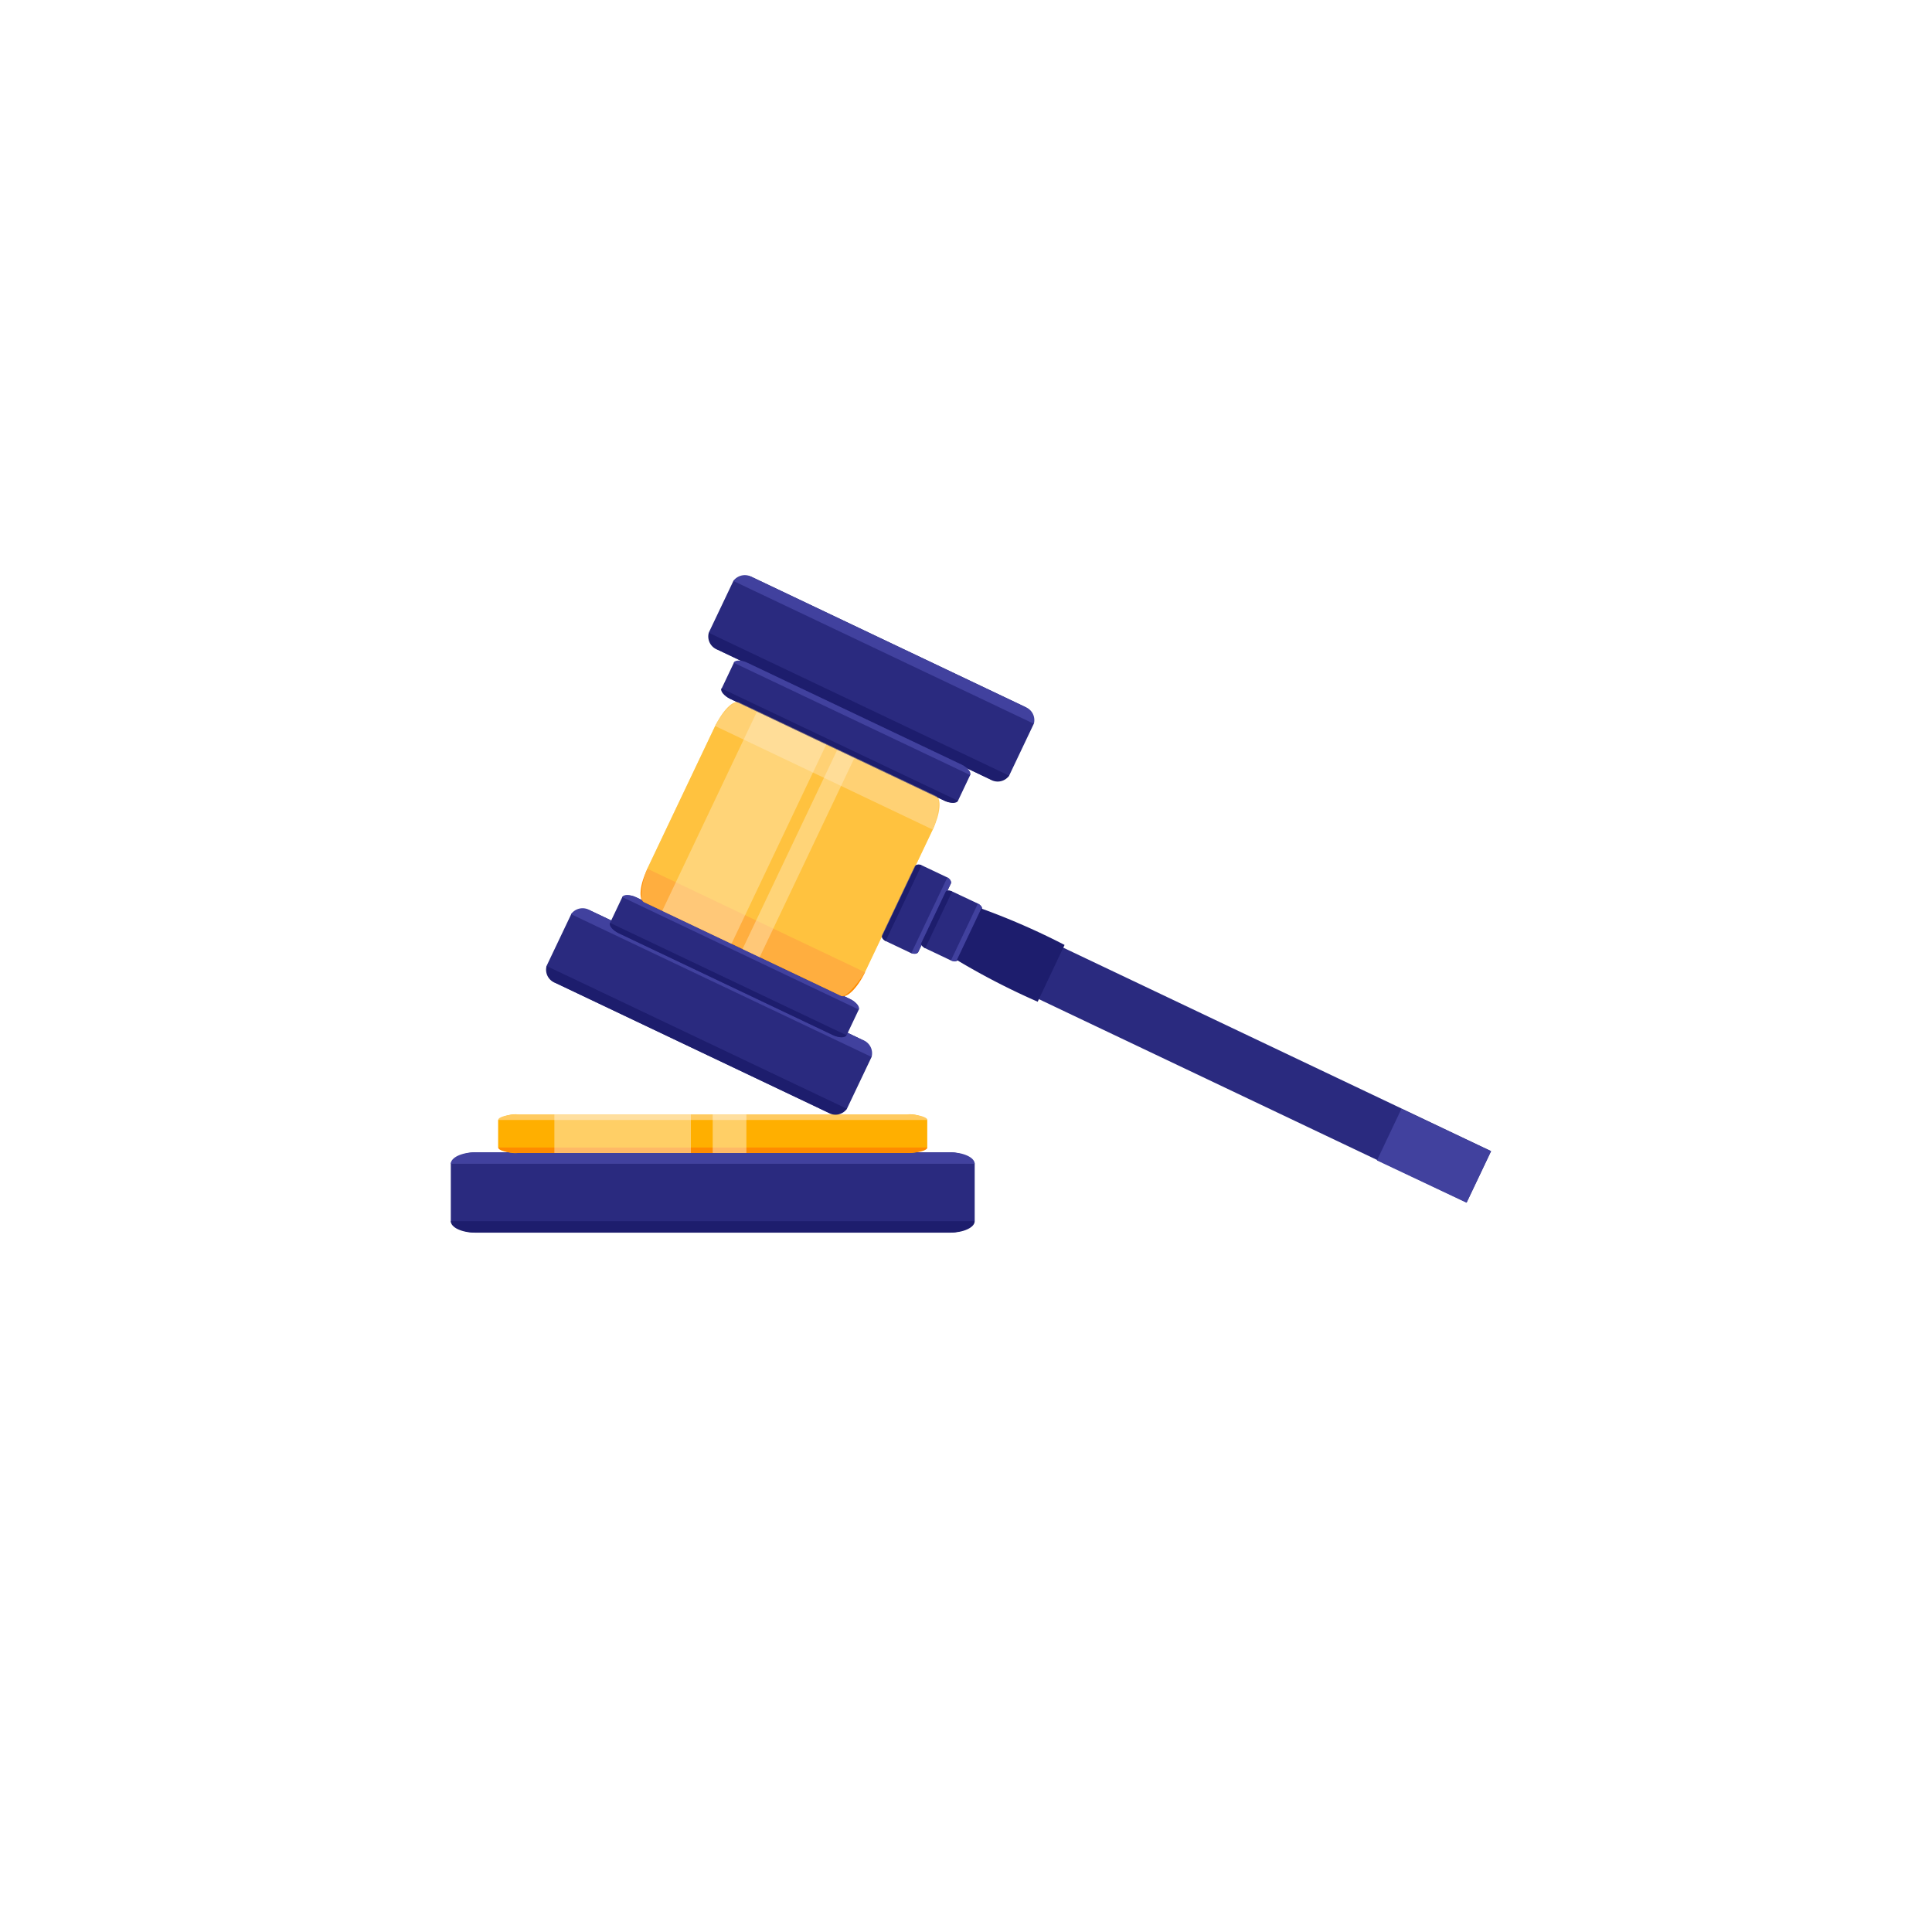
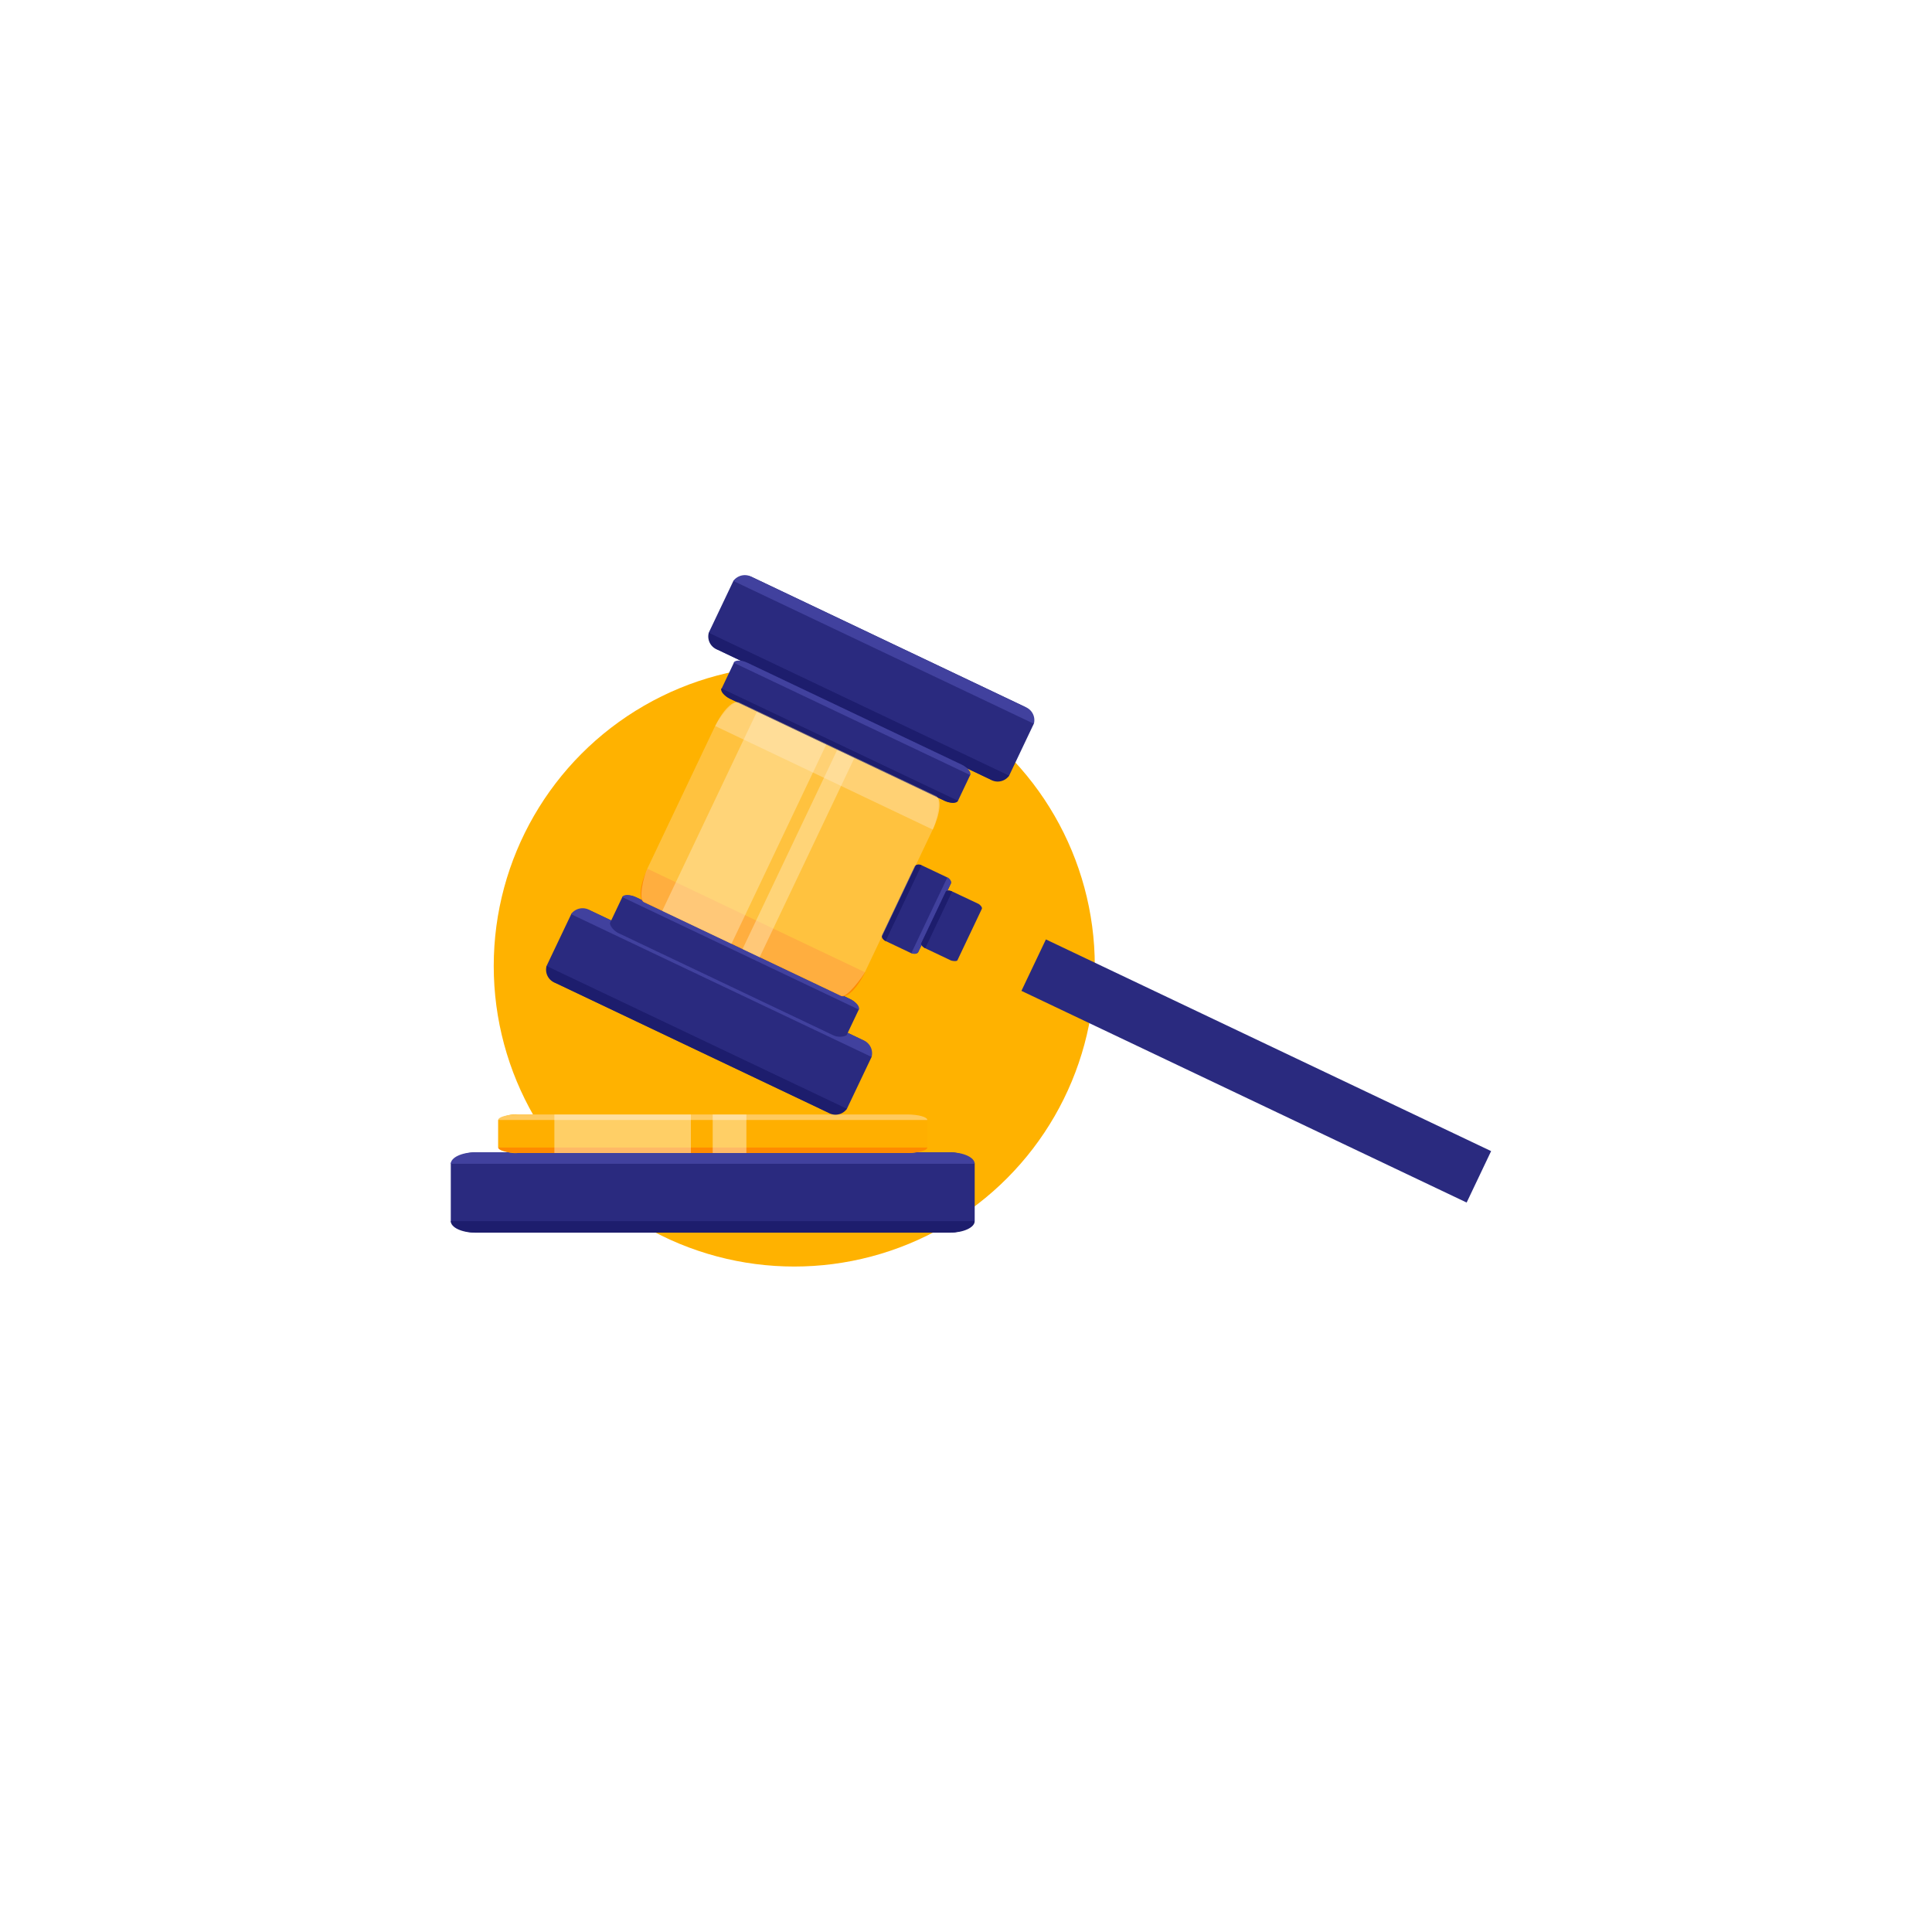
<svg xmlns="http://www.w3.org/2000/svg" width="90" height="90">
  <defs>
    <filter id="a" x="14" y="22" width="46" height="46" filterUnits="userSpaceOnUse">
      <feOffset dy="3" />
      <feGaussianBlur stdDeviation="3" result="b" />
      <feFlood flood-opacity=".161" />
      <feComposite operator="in" in2="b" />
      <feComposite in="SourceGraphic" />
    </filter>
    <filter id="c" x="0" y="0" width="90" height="90" filterUnits="userSpaceOnUse">
      <feOffset dy="3" />
      <feGaussianBlur stdDeviation="3" result="d" />
      <feFlood flood-opacity=".161" />
      <feComposite operator="in" in2="d" />
      <feComposite in="SourceGraphic" />
    </filter>
    <style>.i{fill:#fff}.c{fill:#2a2a7f}.c,.d,.e,.f,.g,.h{fill-rule:evenodd}.d{fill:#41419e}.e{fill:#1d1d6d}.f{fill:#ffaf00}.g{fill:#ffca5f}.h{fill:#ff8b00}.i{opacity:.4}</style>
  </defs>
  <g filter="url(#a)">
    <circle cx="14" cy="14" r="14" transform="translate(23 28)" fill="#ffb200" />
  </g>
  <g filter="url(#c)">
-     <rect width="72" height="72" rx="36" transform="translate(9 6)" fill="#fff" />
-   </g>
+     </g>
  <path class="c" d="M22.143 53.679h22.113c.627 0 1.149.382 1.149.535v2.67a1.486 1.486 0 01-1.149.535H22.143c-.629 0-1.143-.37-1.143-.535V54.21c0-.151.514-.531 1.143-.531z" />
  <path class="d" d="M22.143 53.679h22.113c.627 0 1.149.24 1.149.535H21c0-.295.514-.535 1.143-.535z" />
  <path class="e" d="M22.143 57.422h22.113c.627 0 1.149-.24 1.149-.535H21c0 .295.514.535 1.143.535z" />
  <path class="f" d="M24.145 51.916h18.11a1.378 1.378 0 01.94.257v1.281a1.6 1.6 0 01-.94.256h-18.11a1.356 1.356 0 01-.94-.256v-1.281a1.4 1.4 0 01.94-.257z" />
  <path class="g" d="M24.145 51.916h18.114c.515 0 .94.116.94.257h-19.99c0-.141.421-.257.936-.257z" />
  <path class="h" d="M24.145 53.71h18.114c.515 0 .94-.115.94-.256h-19.99c0 .141.421.256.936.256z" />
  <path class="i" d="M25.825 51.916h6.359v1.795h-6.359zM33.2 51.916h1.57v1.795H33.2z" />
  <path fill="#2a2a7f" d="M47.582 46.158l1.14-2.396 20.74 9.861-1.14 2.396z" />
-   <path class="d" d="M64.143 54.057l1.14-2.4 4.174 1.97-1.14 2.4z" />
  <path class="c" d="M27.494 42.412l12.682 6.029a.8.8 0 01.426.795l-1.149 2.415a.908.908 0 01-.885.171l-12.682-6.029a.787.787 0 01-.425-.795l1.149-2.414a.8.8 0 01.884-.172z" />
  <path class="d" d="M27.494 42.413l12.682 6.029a.656.656 0 01.426.795l-14-6.652a.66.66 0 01.892-.172z" />
  <path class="e" d="M25.886 45.794l12.682 6.029a.653.653 0 00.885-.171l-13.991-6.653a.654.654 0 00.424.795z" />
  <path class="c" d="M29.62 41.793l9.986 4.749c.284.135.435.418.4.486l-.57 1.2a.734.734 0 01-.627-.005l-9.989-4.75c-.283-.135-.436-.418-.4-.485l.57-1.2c.03-.066.345-.129.63.005z" />
  <path class="d" d="M29.618 41.794l9.986 4.749c.284.135.465.353.4.486l-11.018-5.24c.065-.133.349-.13.632.005z" />
-   <path class="e" d="M28.819 43.472l9.986 4.748c.284.135.567.138.627.005L28.419 42.99c-.065.128.117.347.4.482z" />
  <path class="f" d="M34.423 32.718l9.187 4.367c.261.124.023 1.176-.158 1.556l-3.16 6.647c-.1.2-.846 1.228-1.107 1.1l-9.187-4.368c-.261-.124-.032-1.156.158-1.555l3.16-6.647c.173-.362.85-1.224 1.107-1.1z" />
  <path class="g" d="M34.423 32.722l9.187 4.367c.261.124.19.824-.158 1.556L33.32 33.822c.344-.732.842-1.228 1.103-1.1z" />
  <path class="h" d="M29.998 42.024l9.192 4.368c.261.124.759-.373 1.107-1.1l-10.132-4.82c-.362.728-.428 1.428-.167 1.552z" />
  <path class="c" d="M42.613 40.358l-1.519 3.2c-.043.091.093.247.161.279l1.2.57c.037.017.276.04.319-.051l1.522-3.2c.043-.091-.09-.245-.162-.279l-1.2-.57c-.069-.032-.278-.04-.321.051z" />
  <path class="e" d="M42.612 40.358l-1.519 3.2c-.043.091.029.216.161.279q.888-1.865 1.671-3.525a.232.232 0 00-.313.046z" />
  <path class="d" d="M44.295 41.156l-1.522 3.192c-.043.091-.186.114-.319.051l1.677-3.525c.132.066.204.191.164.282z" />
  <path class="c" d="M44.059 41.535l-1.14 2.4c-.032.069.113.209.182.238l1.2.57c.037.017.267.058.3-.01l1.139-2.4c.032-.068-.1-.209-.181-.238l-1.2-.566c-.065-.035-.268-.062-.3.006z" />
  <path class="e" d="M44.059 41.535l-1.14 2.4c-.032.069.049.175.182.238l1.254-2.644c-.129-.066-.264-.061-.296.006z" />
-   <path class="d" d="M45.737 42.333l-1.139 2.4c-.032.069-.167.073-.3.01l1.254-2.645c.136.057.218.167.185.235z" />
-   <path class="e" d="M45.713 42.322l-1.14 2.4a33.375 33.375 0 003.766 1.942l1.253-2.645a32.581 32.581 0 00-3.879-1.697z" />
  <path class="i" d="M30.849 42.433l4.426-9.31 3.226 1.535-4.426 9.309zM34.59 44.212l4.426-9.31.797.38-4.426 9.309z" />
  <path class="c" d="M33.443 30.271l12.682 6.033a.8.8 0 00.885-.172l1.149-2.418a.909.909 0 00-.425-.795L35.05 26.888a.786.786 0 00-.885.172l-1.149 2.414a.807.807 0 00.427.797z" />
  <path class="e" d="M33.443 30.272l12.682 6.033a.654.654 0 00.885-.172l-13.992-6.656a.654.654 0 00.425.795z" />
  <path class="d" d="M35.051 26.895l12.682 6.029a.655.655 0 01.429.791l-14-6.652a.663.663 0 01.889-.168z" />
  <path class="c" d="M34.014 32.553L44 37.301c.284.135.6.074.627 0l.57-1.2a.744.744 0 00-.4-.485l-9.983-4.743c-.283-.135-.6-.077-.627 0l-.57 1.2c-.039.06.111.345.397.48z" />
  <path class="e" d="M34.011 32.553l9.986 4.748c.284.135.567.138.627 0l-11.019-5.234c-.059.132.123.351.406.486z" />
  <path class="d" d="M34.809 30.873l9.986 4.748c.284.135.465.353.4.485l-11.016-5.233c.063-.137.347-.135.63 0z" />
  <path d="M34.422 32.718l9.187 4.367c.261.124.023 1.176-.158 1.556l-3.16 6.647c-.1.2-.846 1.228-1.107 1.1l-9.187-4.368c-.261-.124-.032-1.156.158-1.555l3.16-6.647c.173-.362.85-1.224 1.107-1.1z" fill="#ffda8f" fill-rule="evenodd" opacity=".44" />
</svg>